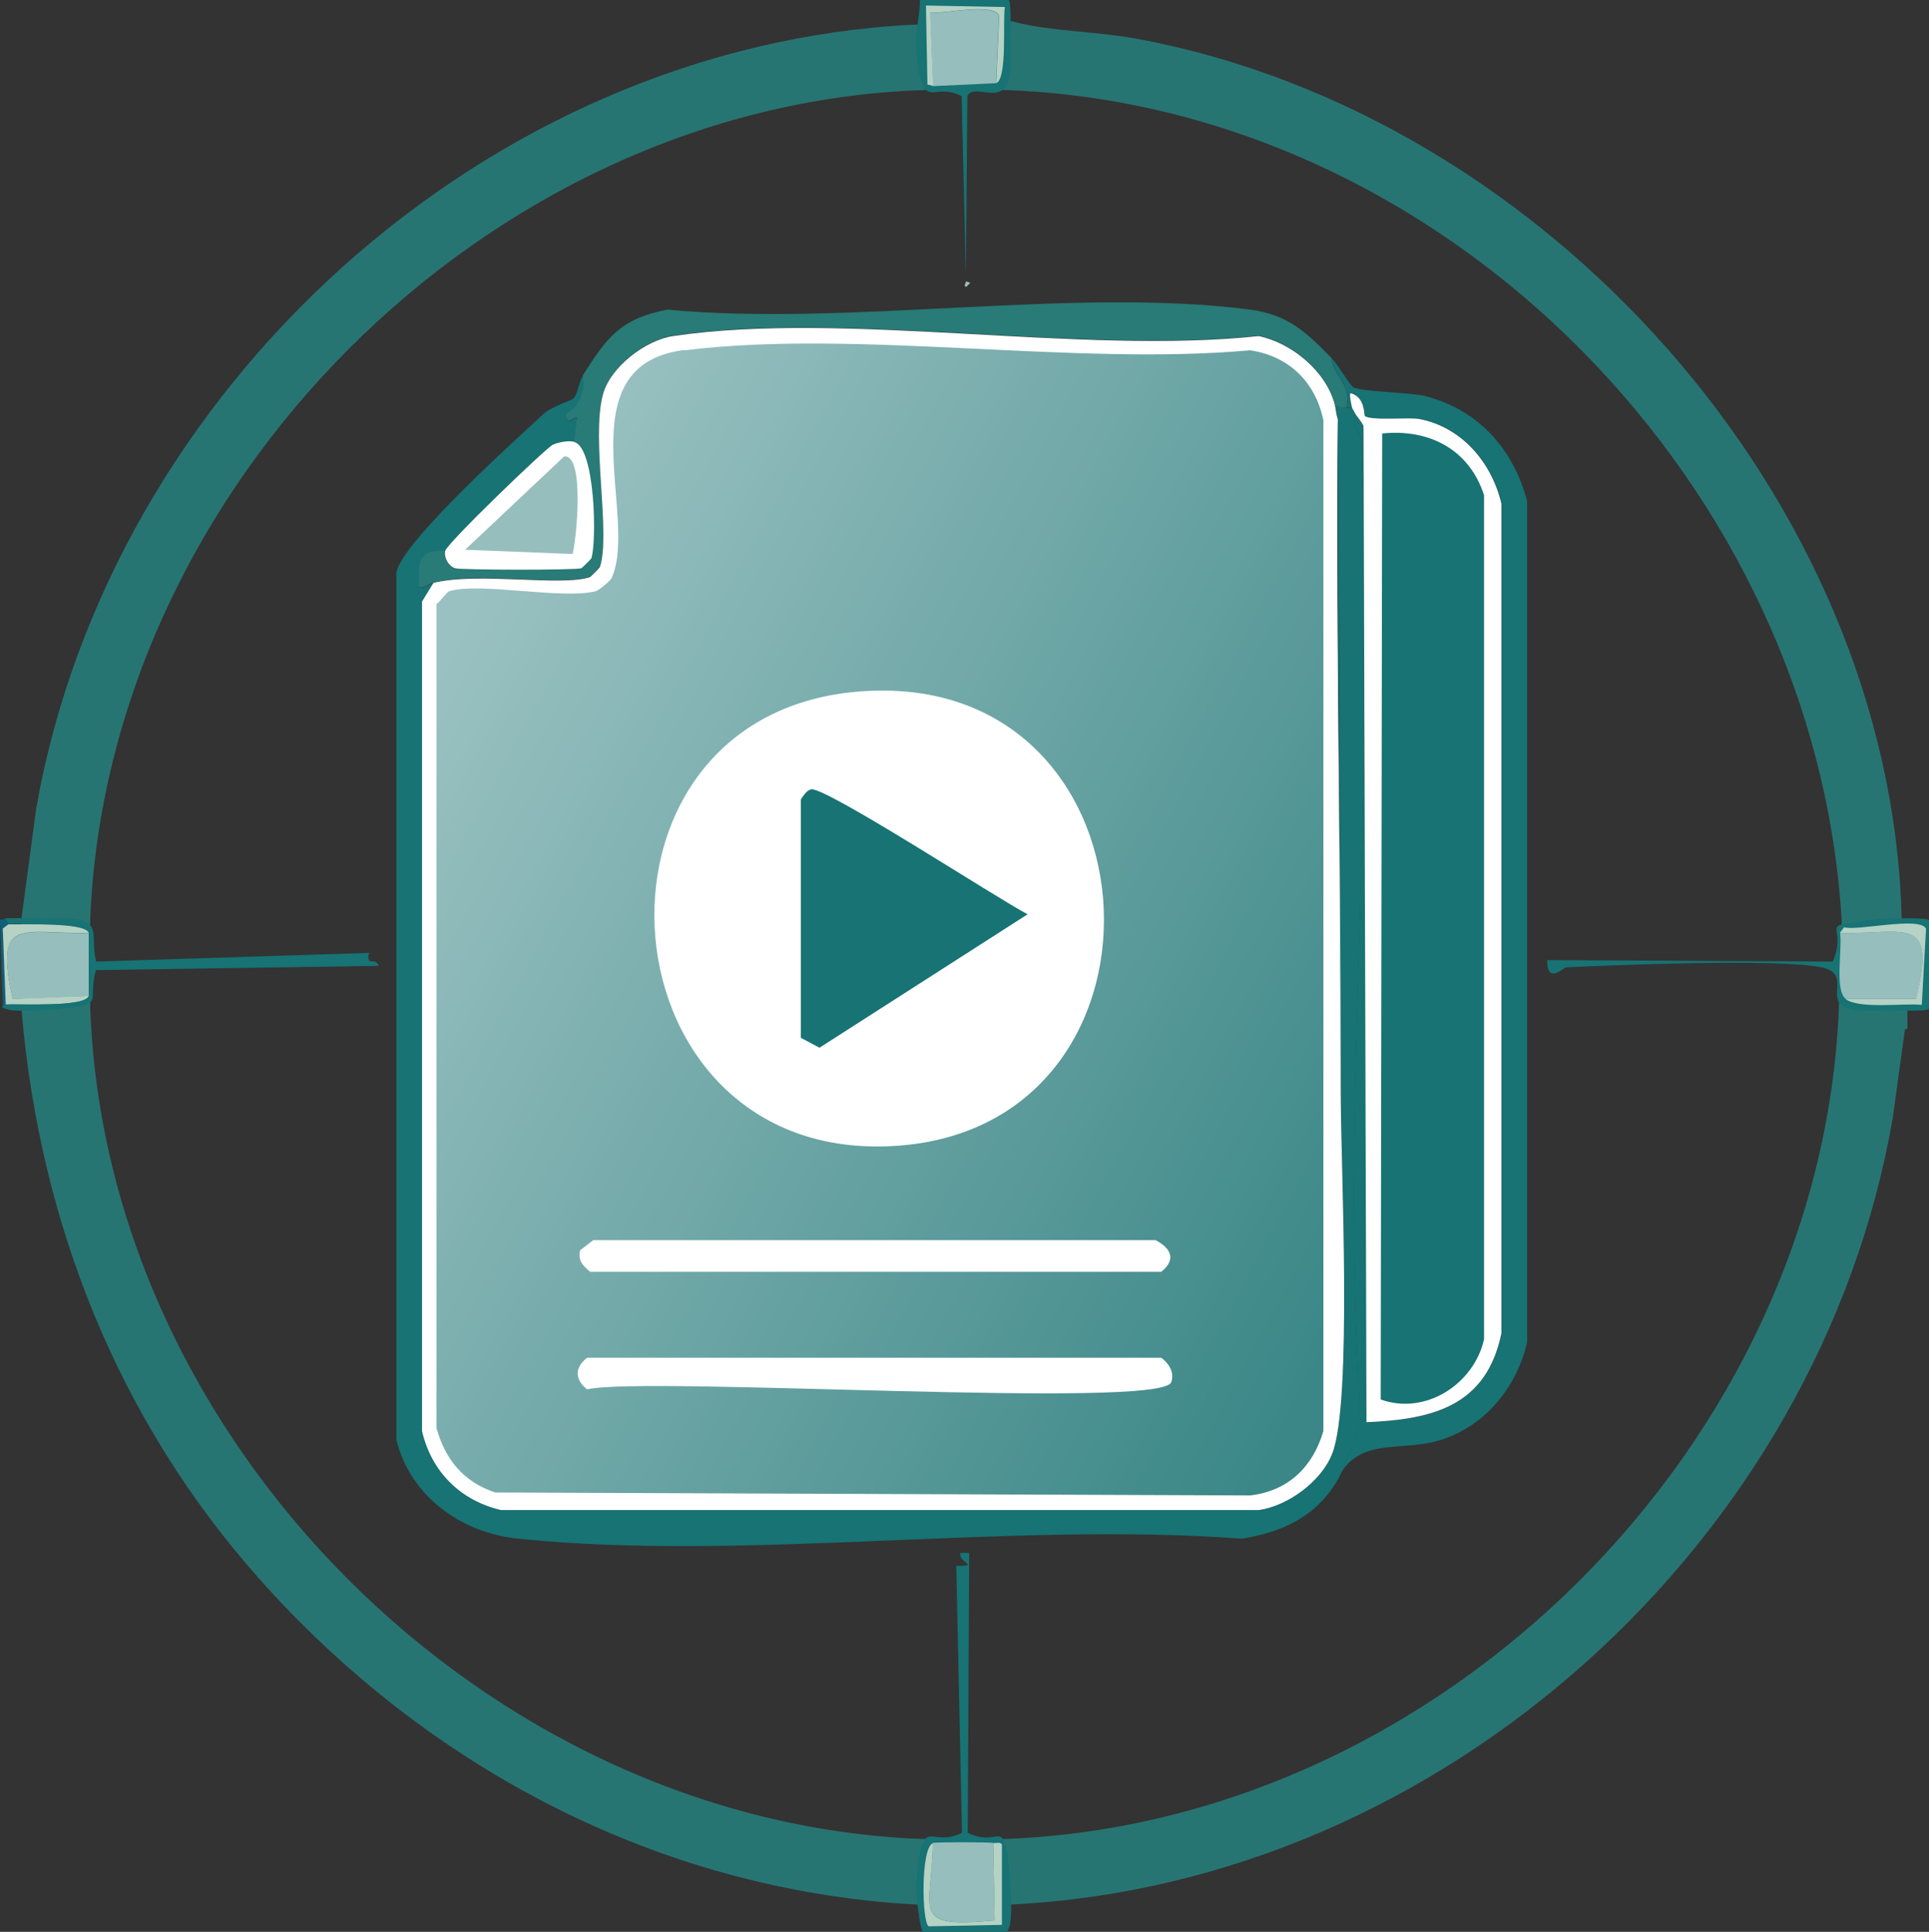
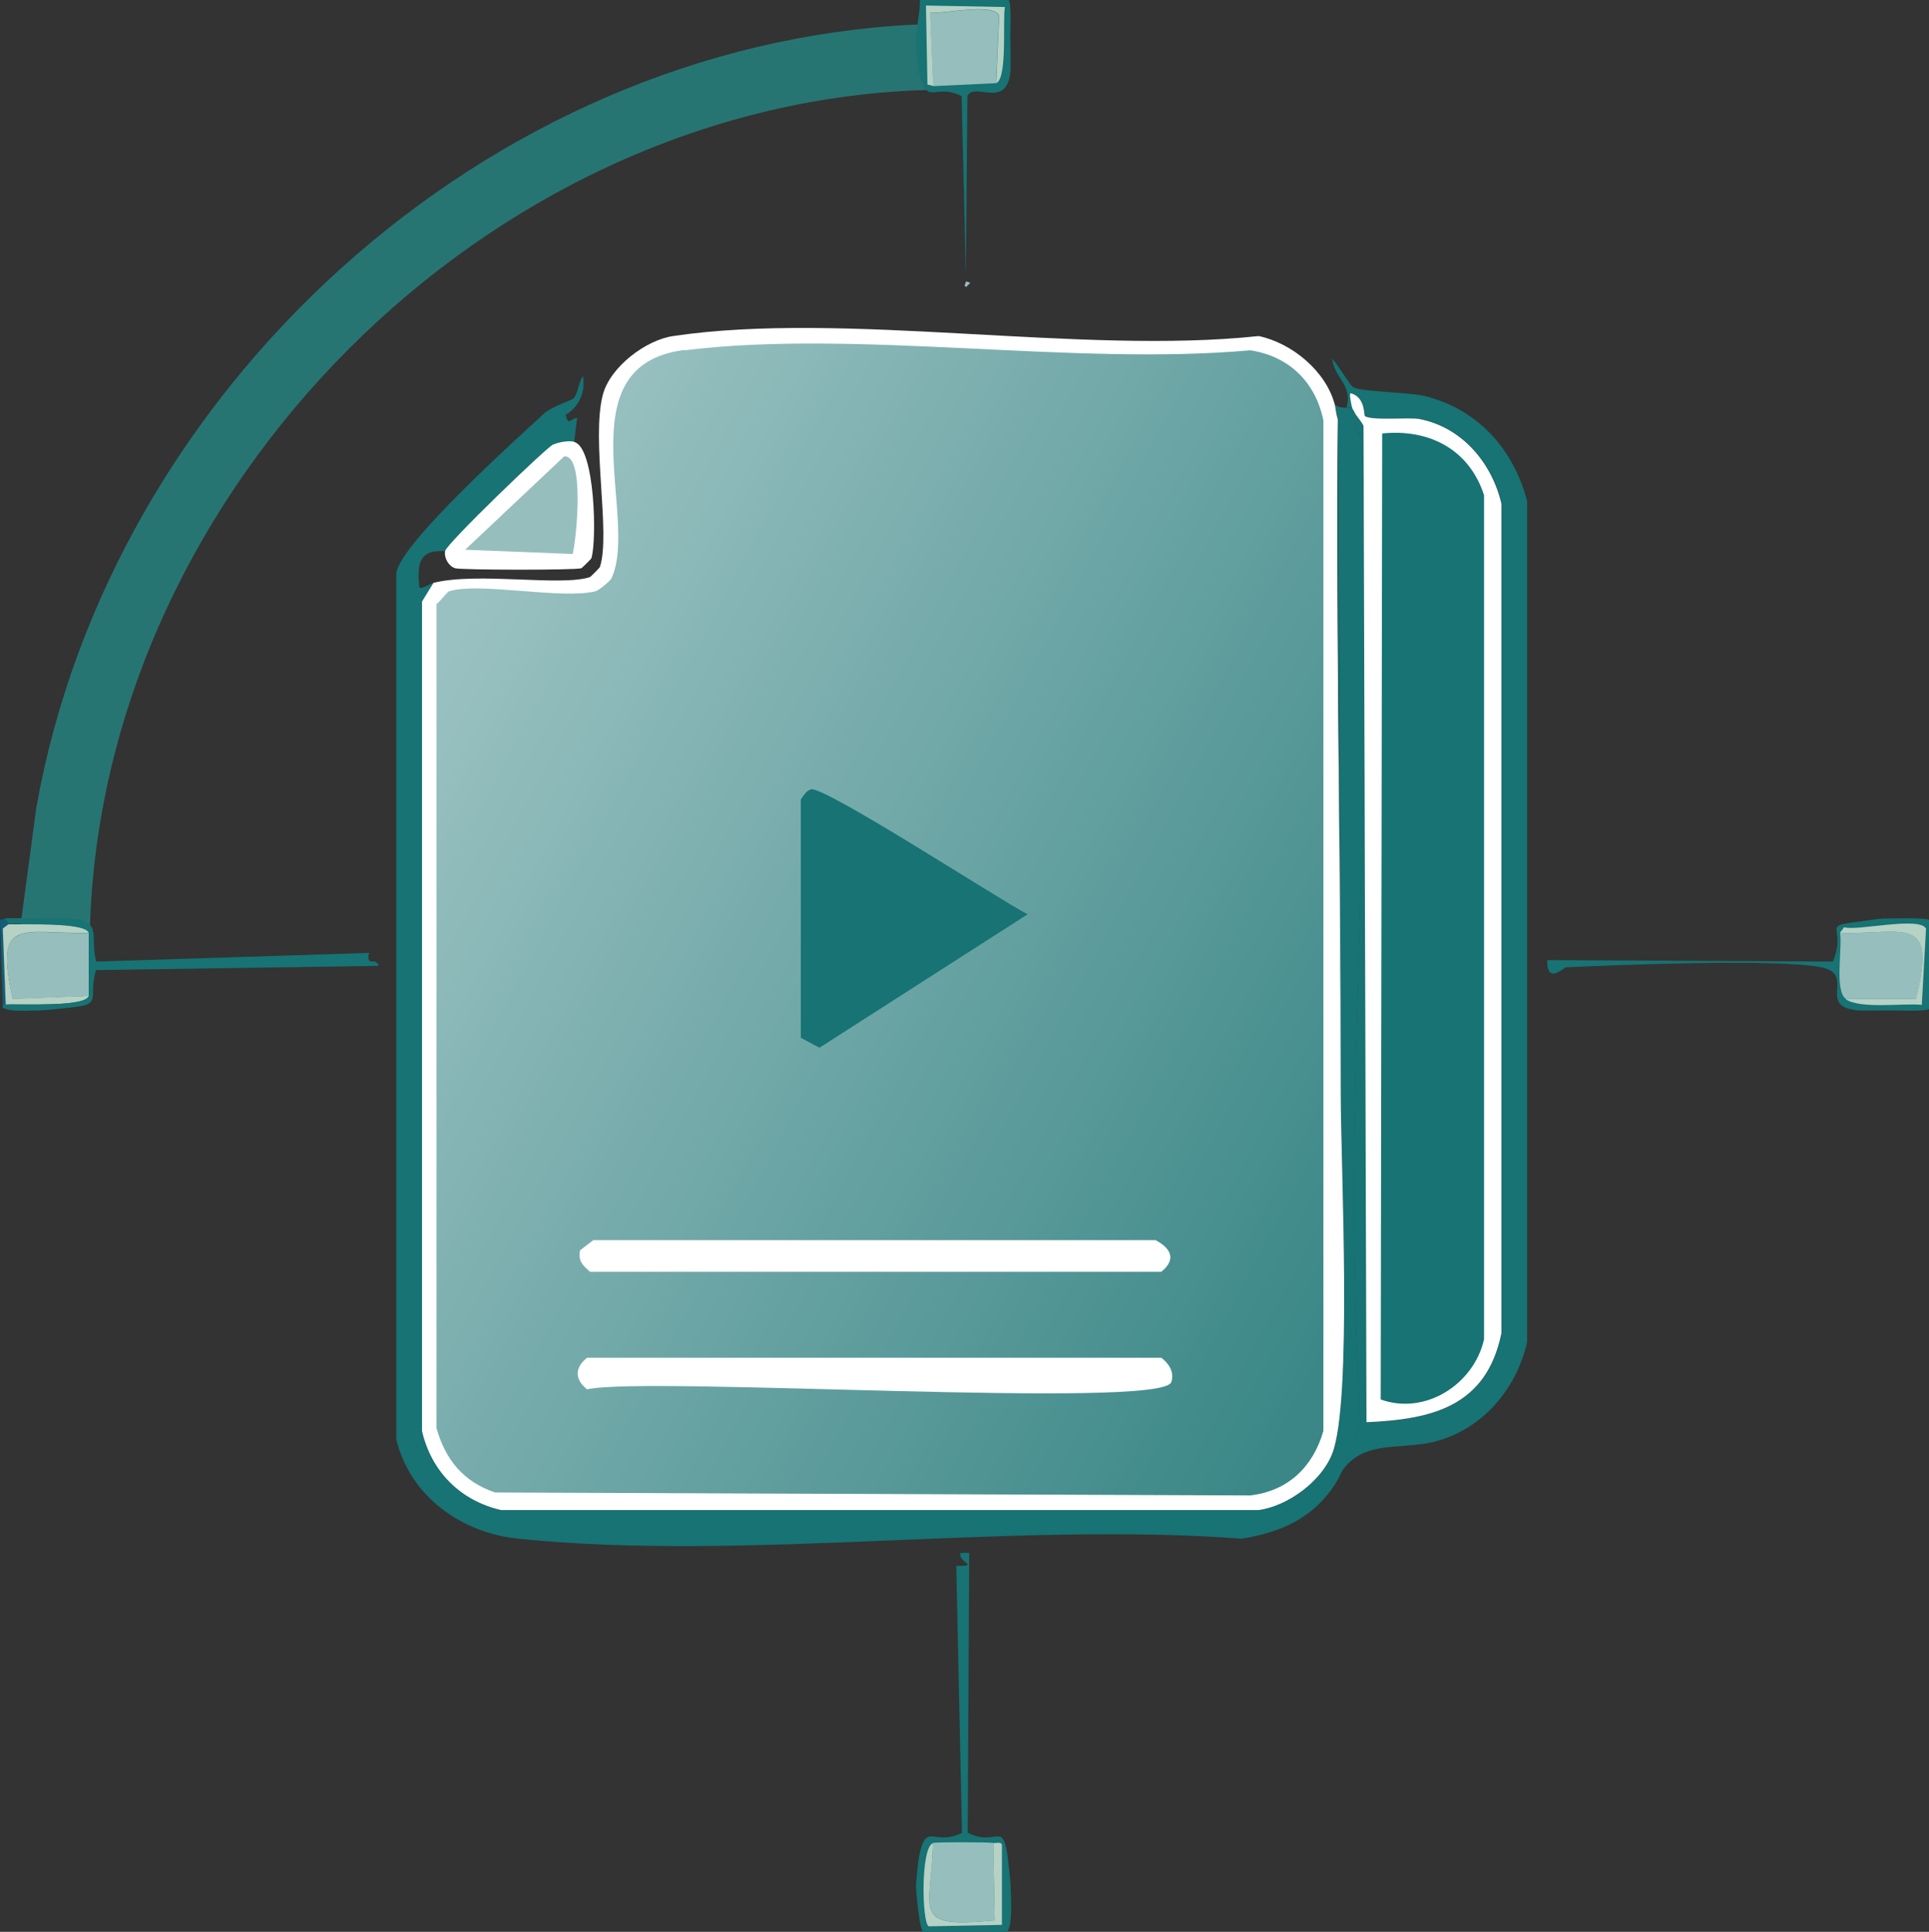
<svg xmlns="http://www.w3.org/2000/svg" id="Layer_2" data-name="Layer 2" viewBox="0 0 104.35 104.51">
  <rect x="0" y="0" width="104.35" height="104.51" fill="#333333" stroke="none" />
  <defs>
    <style>
      .cls-1 {
        fill: #177374;
      }

      .cls-2 {
        fill: #b6d2c5;
      }

      .cls-3 {
        fill: #fff;
      }

      .cls-4 {
        fill: #287b77;
      }

      .cls-5 {
        fill: #11607a;
      }

      .cls-6 {
        fill: #96bebd;
      }

      .cls-7 {
        fill: #277572;
        stroke: #277573;
        stroke-miterlimit: 10;
        stroke-width: 2px;
      }

      .cls-8 {
        fill: url(#linear-gradient);
      }
    </style>
    <linearGradient id="linear-gradient" x1="23.2" y1="36.87" x2="76.05" y2="65.16" gradientUnits="userSpaceOnUse">
      <stop offset="0" stop-color="#9ac1c1" />
      <stop offset="1" stop-color="#3b8787" />
    </linearGradient>
  </defs>
  <g id="Layer_1-2" data-name="Layer 1">
    <g id="Generative_Object" data-name="Generative Object">
      <g>
-         <path class="cls-7" d="M101.87,49.69c-.3,0-.9.11-1.24.16-1.35-24.05-21.71-44.97-45.97-45.97.02-.15,0-1.41,0-1.71,2.2.54,4.52.51,6.76.93,21.54,4.03,39.9,24.46,40.45,46.59Z" />
-         <path class="cls-7" d="M102.18,54.66l-.78,5.67c-3.88,22.4-23.88,40.58-46.74,41.7,0-.34-.1-1.2-.16-1.55,24.05-.93,44.95-21.76,45.97-45.81.15.02,1.39,0,1.71,0Z" />
        <path class="cls-7" d="M49.54,2.33c0,.1.14,1.48.16,1.55C25.74,4.8,4.84,25.78,3.88,49.69c-.18-.02-1.36,0-1.71,0l.78-5.82C6.88,21.66,26.83,3.43,49.54,2.33Z" />
-         <path class="cls-7" d="M3.88,54.51c.82,24.01,21.84,44.98,45.81,45.97-.03.17-.16,1.39-.16,1.55-13.57-.77-25.87-7.27-34.78-17.31-7.48-8.43-11.6-18.82-12.58-30.05.47,0,1.21-.1,1.71-.16Z" />
        <path class="cls-5" d="M.31,49.69l.16.31-.31.23.16,4.12c-.12,0-.17.02-.16.16l-.16-4.74.31-.08Z" />
        <g>
          <path class="cls-1" d="M54.51,100.47c.05.35.15,1.21.16,1.55,0,.41.15,2.32-.23,2.48h-4.5c-.2-.09-.39-2.18-.39-2.48,0-.16.12-1.38.16-1.55.4-2.02.79-.54,2.33-1.32l-.31-14.44c1.32.02.07-.19.23-.7h.47l-.08,15.14c1.59.79,1.86-.71,2.17,1.32Z" />
          <path class="cls-6" d="M53.73,99.7l.08,4.19c-4.62.43-3.42-.47-3.34-4.19.15-.05,3.05-.05,3.26,0Z" />
          <path class="cls-2" d="M50.47,99.7c-.08,3.73-1.28,4.63,3.34,4.19l-.08-4.19c.14.03.37-.08.47.08v4.35l-3.96.08c-.37-.16-.45-4.27.23-4.5Z" />
        </g>
        <g>
          <path class="cls-1" d="M102.18,54.66c-.32,0-1.56.02-1.71,0-2.22-.23-.04-1.94-1.94-2.33-2.34-.48-10.99-.13-13.82,0-.11,0-1.04.97-1.01-.39l15.45.08c.8-1.94-.77-1.9,1.48-2.17.34-.04.94-.15,1.24-.16.35,0,2.38-.06,2.48.08v4.81c-.1.15-1.84.08-2.17.08Z" />
          <path class="cls-6" d="M99.85,54.04c-.62-.45-.18-2.75-.31-3.57,3.53.08,5.25-1.04,4.12,3.57h-3.8Z" />
          <path class="cls-2" d="M99.85,54.04h3.8c1.14-4.61-.59-3.49-4.12-3.57l.23-.31c.63.23,4.1-.61,4.43.08l-.23,4.12c-.97-.1-3.37.24-4.12-.31Z" />
        </g>
        <g>
          <path class="cls-1" d="M54.66,2.17c0,.3.02,1.56,0,1.71-.21,2.07-1.97.52-2.33,1.32l-.08,9.71-.23-9.71c-1.5-.75-1.84.64-2.33-1.32-.02-.08-.16-1.45-.16-1.55,0-.69.25-1.6.23-2.33h4.81c.15.11.08,1.84.08,2.17Z" />
          <path class="cls-6" d="M53.89,4.5l-3.42.16-.16-3.96c.76.06,3.41-.57,3.73.16l-.16,3.65Z" />
          <path class="cls-2" d="M53.89,4.5l.16-3.65c-.32-.73-2.96-.1-3.73-.16l.16,3.96-.31-.08-.08-4.27,4.27.08c-.13.73.15,3.85-.47,4.12Z" />
        </g>
        <path class="cls-6" d="M4.81,50.47v3.42l-4.12.16c-1.04-4.53.51-3.51,4.12-3.57Z" />
        <path class="cls-2" d="M4.81,50.47c-3.6.06-5.15-.96-4.12,3.57l4.12-.16c-.17.63-3.82.41-4.5.47l-.16-4.12.31-.23c.93.03,4.16-.11,4.35.47Z" />
        <g>
          <path class="cls-1" d="M2.17,49.69c.35,0,1.52-.02,1.71,0,1.67.16.98.95,1.32,2.33l14.75-.47c-.13.82.35.17.54.7l-15.3.23c-.44,1.52.39,1.84-1.32,2.02-.5.05-1.24.15-1.71.16-.54,0-1.59.11-2.02-.16-.02-.13.04-.15.16-.16.68-.05,4.33.17,4.5-.47v-3.42c-.19-.57-3.42-.44-4.35-.47l-.16-.31c.62,0,1.24,0,1.86,0Z" />
          <polygon class="cls-6" points="52.26 15.22 52.49 15.3 52.26 15.53 52.18 15.45 52.26 15.22" />
          <g>
            <path class="cls-1" d="M31.06,23.91c-.32-.08-.86.01-1.16.16-.37.17-5.75,5.34-5.82,5.75-1.48-.11-1.5.77-1.4,1.94.09.17.56-.18.78-.23l-.62,1.01v44.88c.51,2.2,2.08,3.76,4.27,4.27h41c1.56-.22,3.37-1.54,3.96-3.03,1.1-2.77.46-15.61.47-19.49l-.16-36.49c-.09-.24-.1-.56-.16-.78.24.17.36.14.62.16.1,0,.21,0,.31,0,.04.13.11.18.16.31-.21.47.31,1.24.31,1.32,1.02,17.28-1.22,35.85,0,53.26-.41.97-.85,2.49-1.4,3.34-1.18,1.84-2.94,2.61-5.05,2.95-12.48-.94-26.87,1.26-39.13,0-3.07-.31-5.84-2.27-6.6-5.36V30.98c.28-1.64,6.43-7.17,8-8.62.37-.34,1.49-.72,1.55-.78.3-.28.26-.79.54-1.24.17.84-.22,1.69-.93,2.1.14.62.26.22.62.16l-.16,1.32Z" />
            <path class="cls-1" d="M72.21,80.28c.55-.85.99-2.37,1.4-3.34-1.22-17.42,1.02-35.99,0-53.26,0-.08-.52-.85-.31-1.32.02.05.44.58.47.7l.16,53.89c3.58-.15,6.49-.88,7.3-4.81V27.25c-.51-2.22-2.12-4.13-4.43-4.58-.55-.11-2.58.1-2.95-.16-.07-.05.04-1.03-.78-1.24-.09.02.06.7.08.78-.1,0-.21,0-.31,0,.36-1.23-.67-1.61-.78-2.64.38.39.97,1.46,1.16,1.55.55.25,3.06.26,3.88.47,2.87.73,4.76,2.86,5.51,5.67v45.5c-.57,2.51-2.35,4.66-4.89,5.36-2.18.59-4.39-.28-5.51,2.33Z" />
-             <path class="cls-4" d="M72.05,19.41c.1,1.03,1.14,1.41.78,2.64-.26-.01-.39.02-.62-.16-.46-1.81-2.3-3.35-4.12-3.73-9.65,1.03-22.39-1.38-31.68,0-1.5.22-3.41,1.69-3.8,3.18-.64,2.42.44,7.49-.16,9.32-.01.04-.51.53-.54.54-1.6.52-6.02-.29-8.46.31-.22.05-.69.41-.78.23-.1-1.17-.08-2.05,1.4-1.94-.07.37.19.82.54.93.33.1,6.51.11,6.83,0,.04-.01.53-.51.54-.54.29-.9.21-6-.93-6.29l.16-1.32c-.36.06-.48.46-.62-.16.71-.41,1.1-1.25.93-2.1,1.28-2,1.97-3.06,4.58-3.57,9.8.93,22.01-1.24,31.52,0,2.08.27,3.08,1.26,4.43,2.64Z" />
            <g>
              <path class="cls-3" d="M73.3,22.36c-.04-.13-.12-.18-.16-.31-.02-.07-.17-.75-.08-.78.82.21.71,1.2.78,1.24.37.26,2.4.05,2.95.16,2.3.45,3.91,2.36,4.43,4.58v44.88c-.81,3.94-3.72,4.66-7.3,4.81l-.16-53.89c-.02-.12-.45-.65-.47-.7Z" />
              <path class="cls-1" d="M74.77,23.45c2.54-.26,4.71.86,5.51,3.34v45.66c-.54,2.42-3.16,4.13-5.59,3.26l.08-52.26Z" />
            </g>
            <g>
              <path class="cls-3" d="M31.06,23.91c1.14.29,1.23,5.39.93,6.29-.01.04-.51.53-.54.54-.32.11-6.51.1-6.83,0-.35-.11-.61-.56-.54-.93.07-.4,5.45-5.57,5.82-5.75.31-.14.85-.24,1.16-.16Z" />
              <path class="cls-6" d="M30.51,24.69c1.13-.12.68,4.4.47,5.28l-5.82-.23,5.36-5.05Z" />
            </g>
            <g>
              <path class="cls-3" d="M72.21,21.9c.05.22.07.53.16.78-.1,12.17.18,24.33.16,36.49,0,3.88.64,16.72-.47,19.49-.59,1.49-2.4,2.81-3.96,3.03H27.1c-2.19-.51-3.76-2.07-4.27-4.27v-44.88l.62-1.01c2.44-.6,6.86.21,8.46-.31.04-.01.53-.51.54-.54.6-1.82-.48-6.9.16-9.32.39-1.5,2.31-2.96,3.8-3.18,9.29-1.38,22.03,1.03,31.68,0,1.81.38,3.66,1.92,4.12,3.73Z" />
              <path class="cls-4" d="M72.52,59.17c.02-12.16-.26-24.33-.16-36.49l.16,36.49Z" />
              <path class="cls-8" d="M37.04,18.95c9.34-1.15,21.01.86,30.59,0,2.11.32,3.54,1.73,3.96,3.8v54.66c-.56,1.94-1.9,3.25-3.96,3.49l-40.84-.16c-1.72-.57-2.7-1.78-3.18-3.49v-44.57c.19-.12.56-.66.7-.7,1.69-.5,6.11.47,7.92,0,.16-.04.78-.55.85-.7,1.51-3.25-2.58-11.54,3.96-12.35Z" />
              <path class="cls-3" d="M31.76,73.45h31.06c.41.31.72.78.54,1.32-.5,1.5-28.37-.34-31.6.39-.67-.52-.69-1.17,0-1.71Z" />
              <path class="cls-3" d="M32.07,67.09h30.44c.86.45,1.12,1.06.31,1.71h-30.9c-.41-.36-.65-.57-.54-1.16l.7-.54Z" />
              <g>
-                 <path class="cls-3" d="M46.35,37.42c16.6-1.45,18.1,23.15,2.48,24.54-16.45,1.46-18.39-23.15-2.48-24.54Z" />
                <path class="cls-1" d="M43.87,42.7c.76-.17,10.27,6.03,11.72,6.76l-11.26,7.22-1.01-.54v-12.89c.13-.19.31-.49.54-.54Z" />
              </g>
            </g>
          </g>
        </g>
      </g>
    </g>
  </g>
</svg>